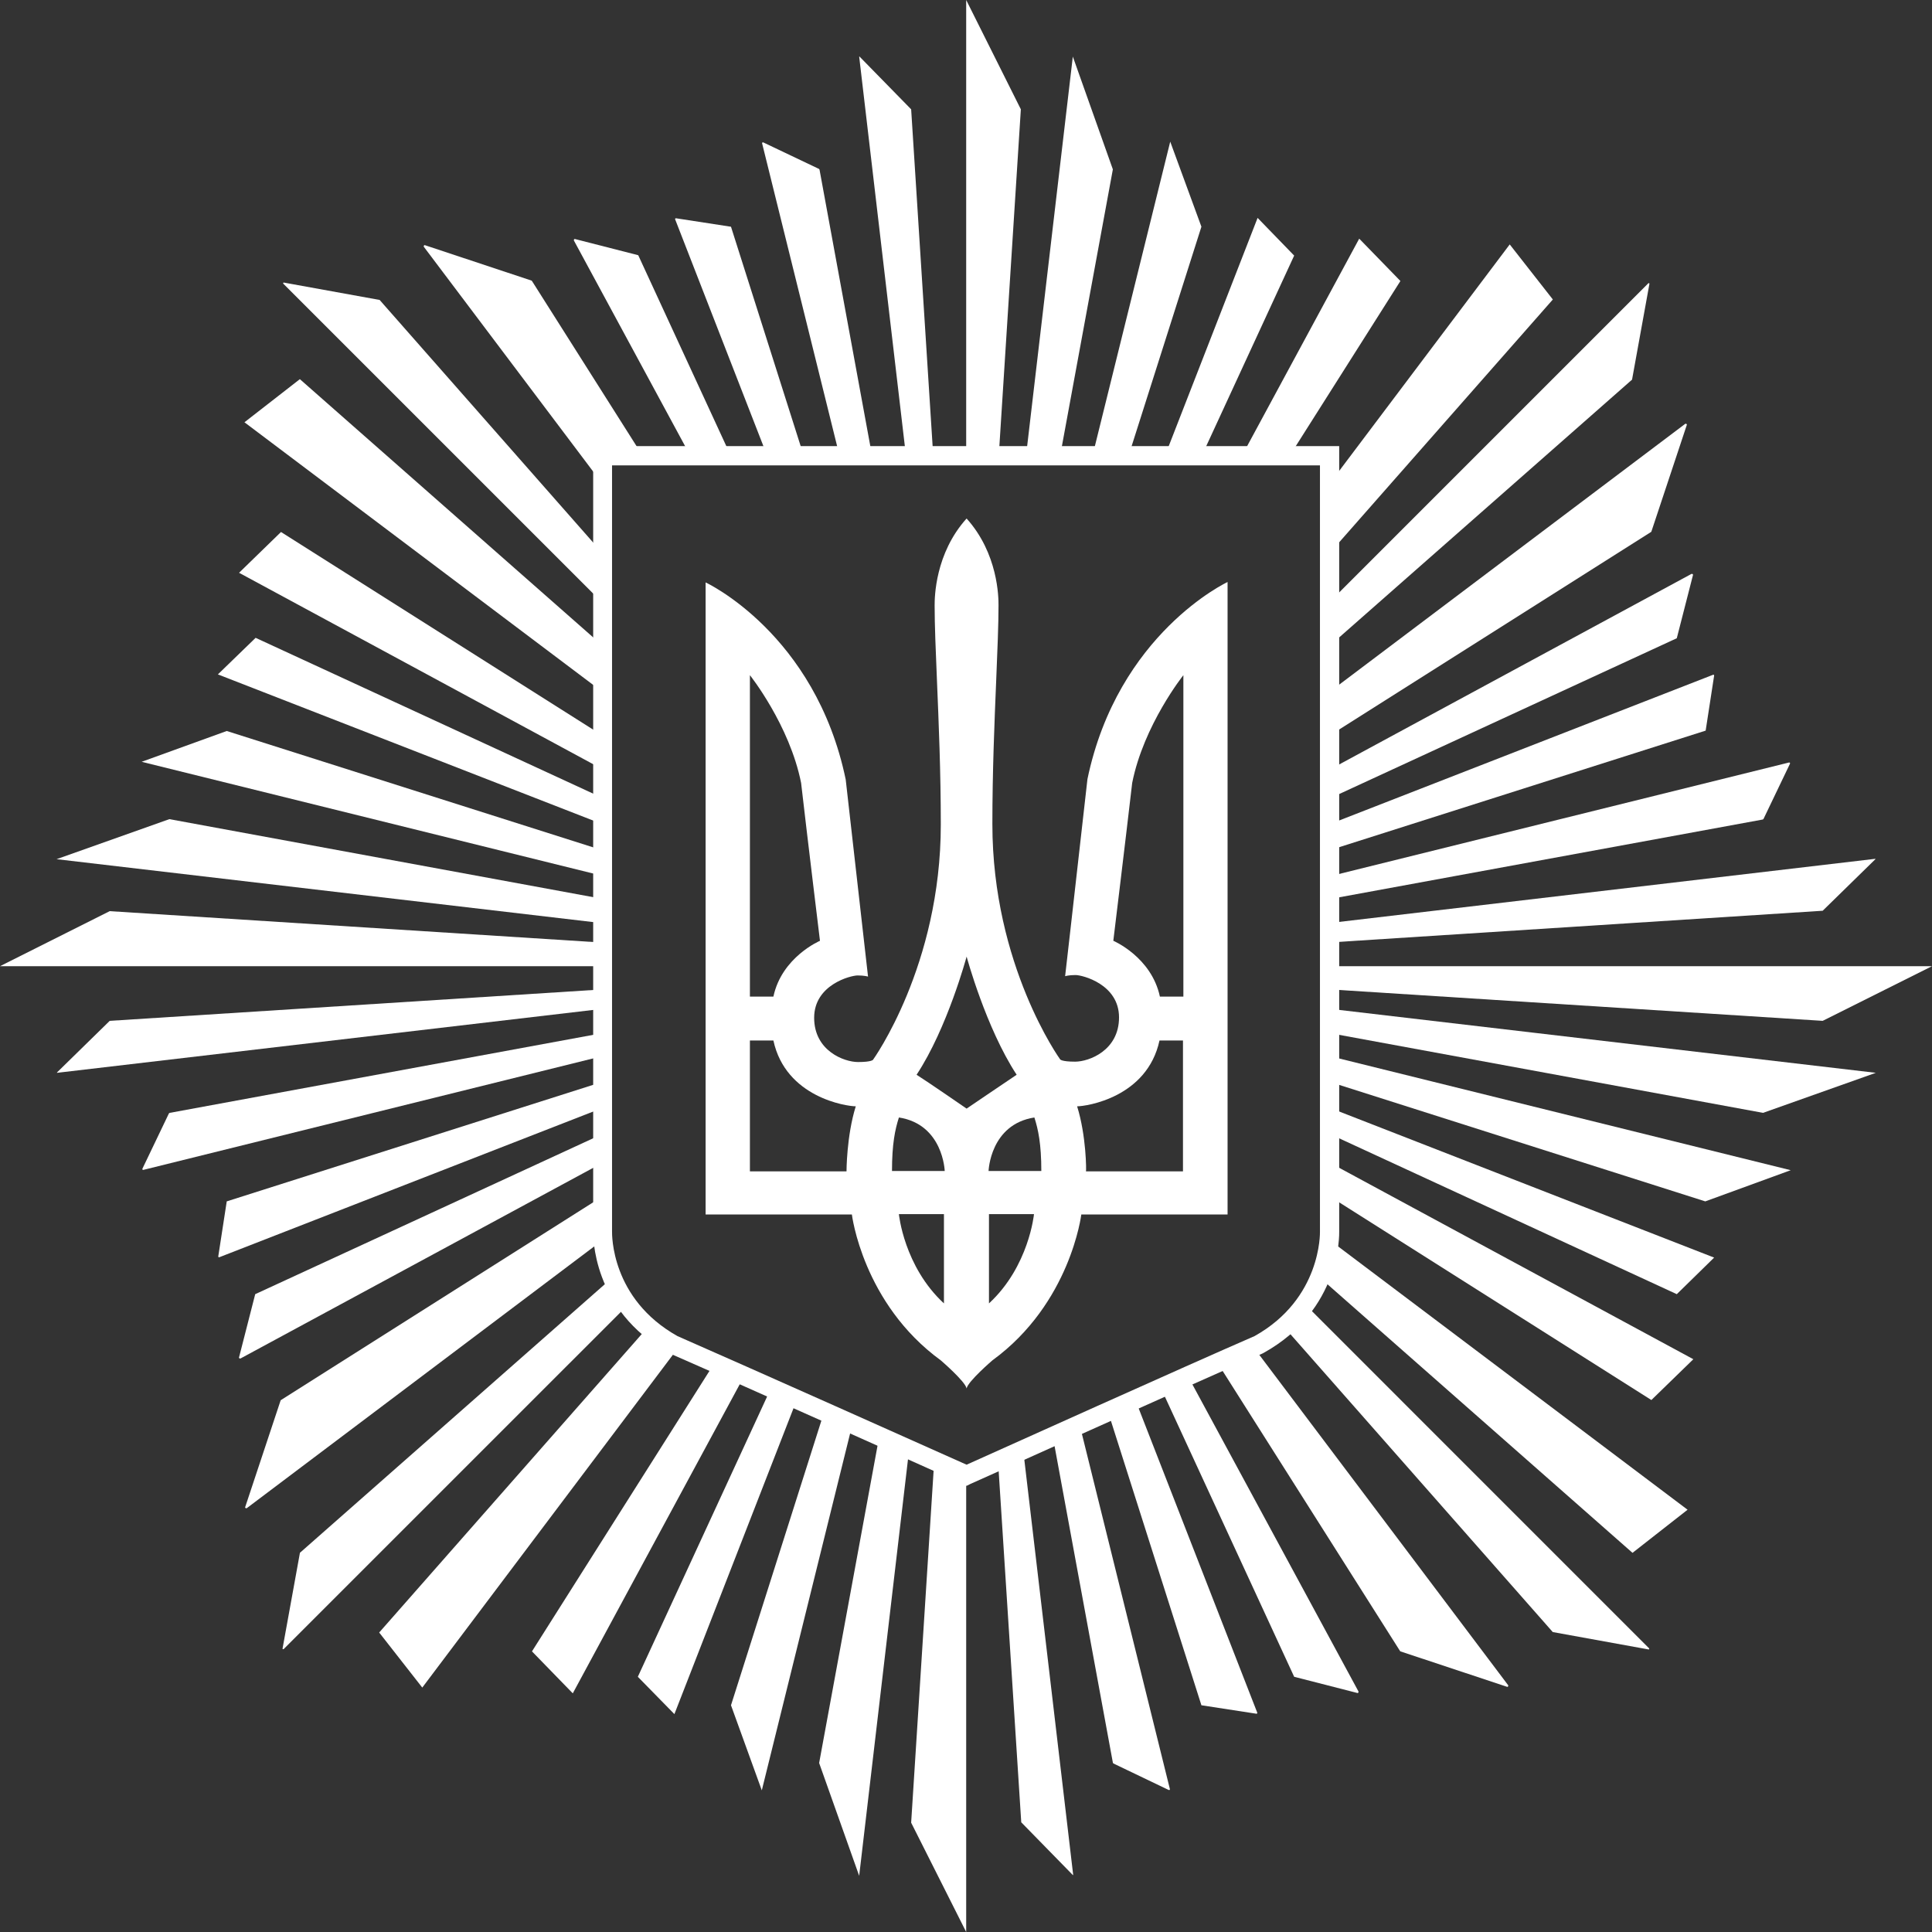
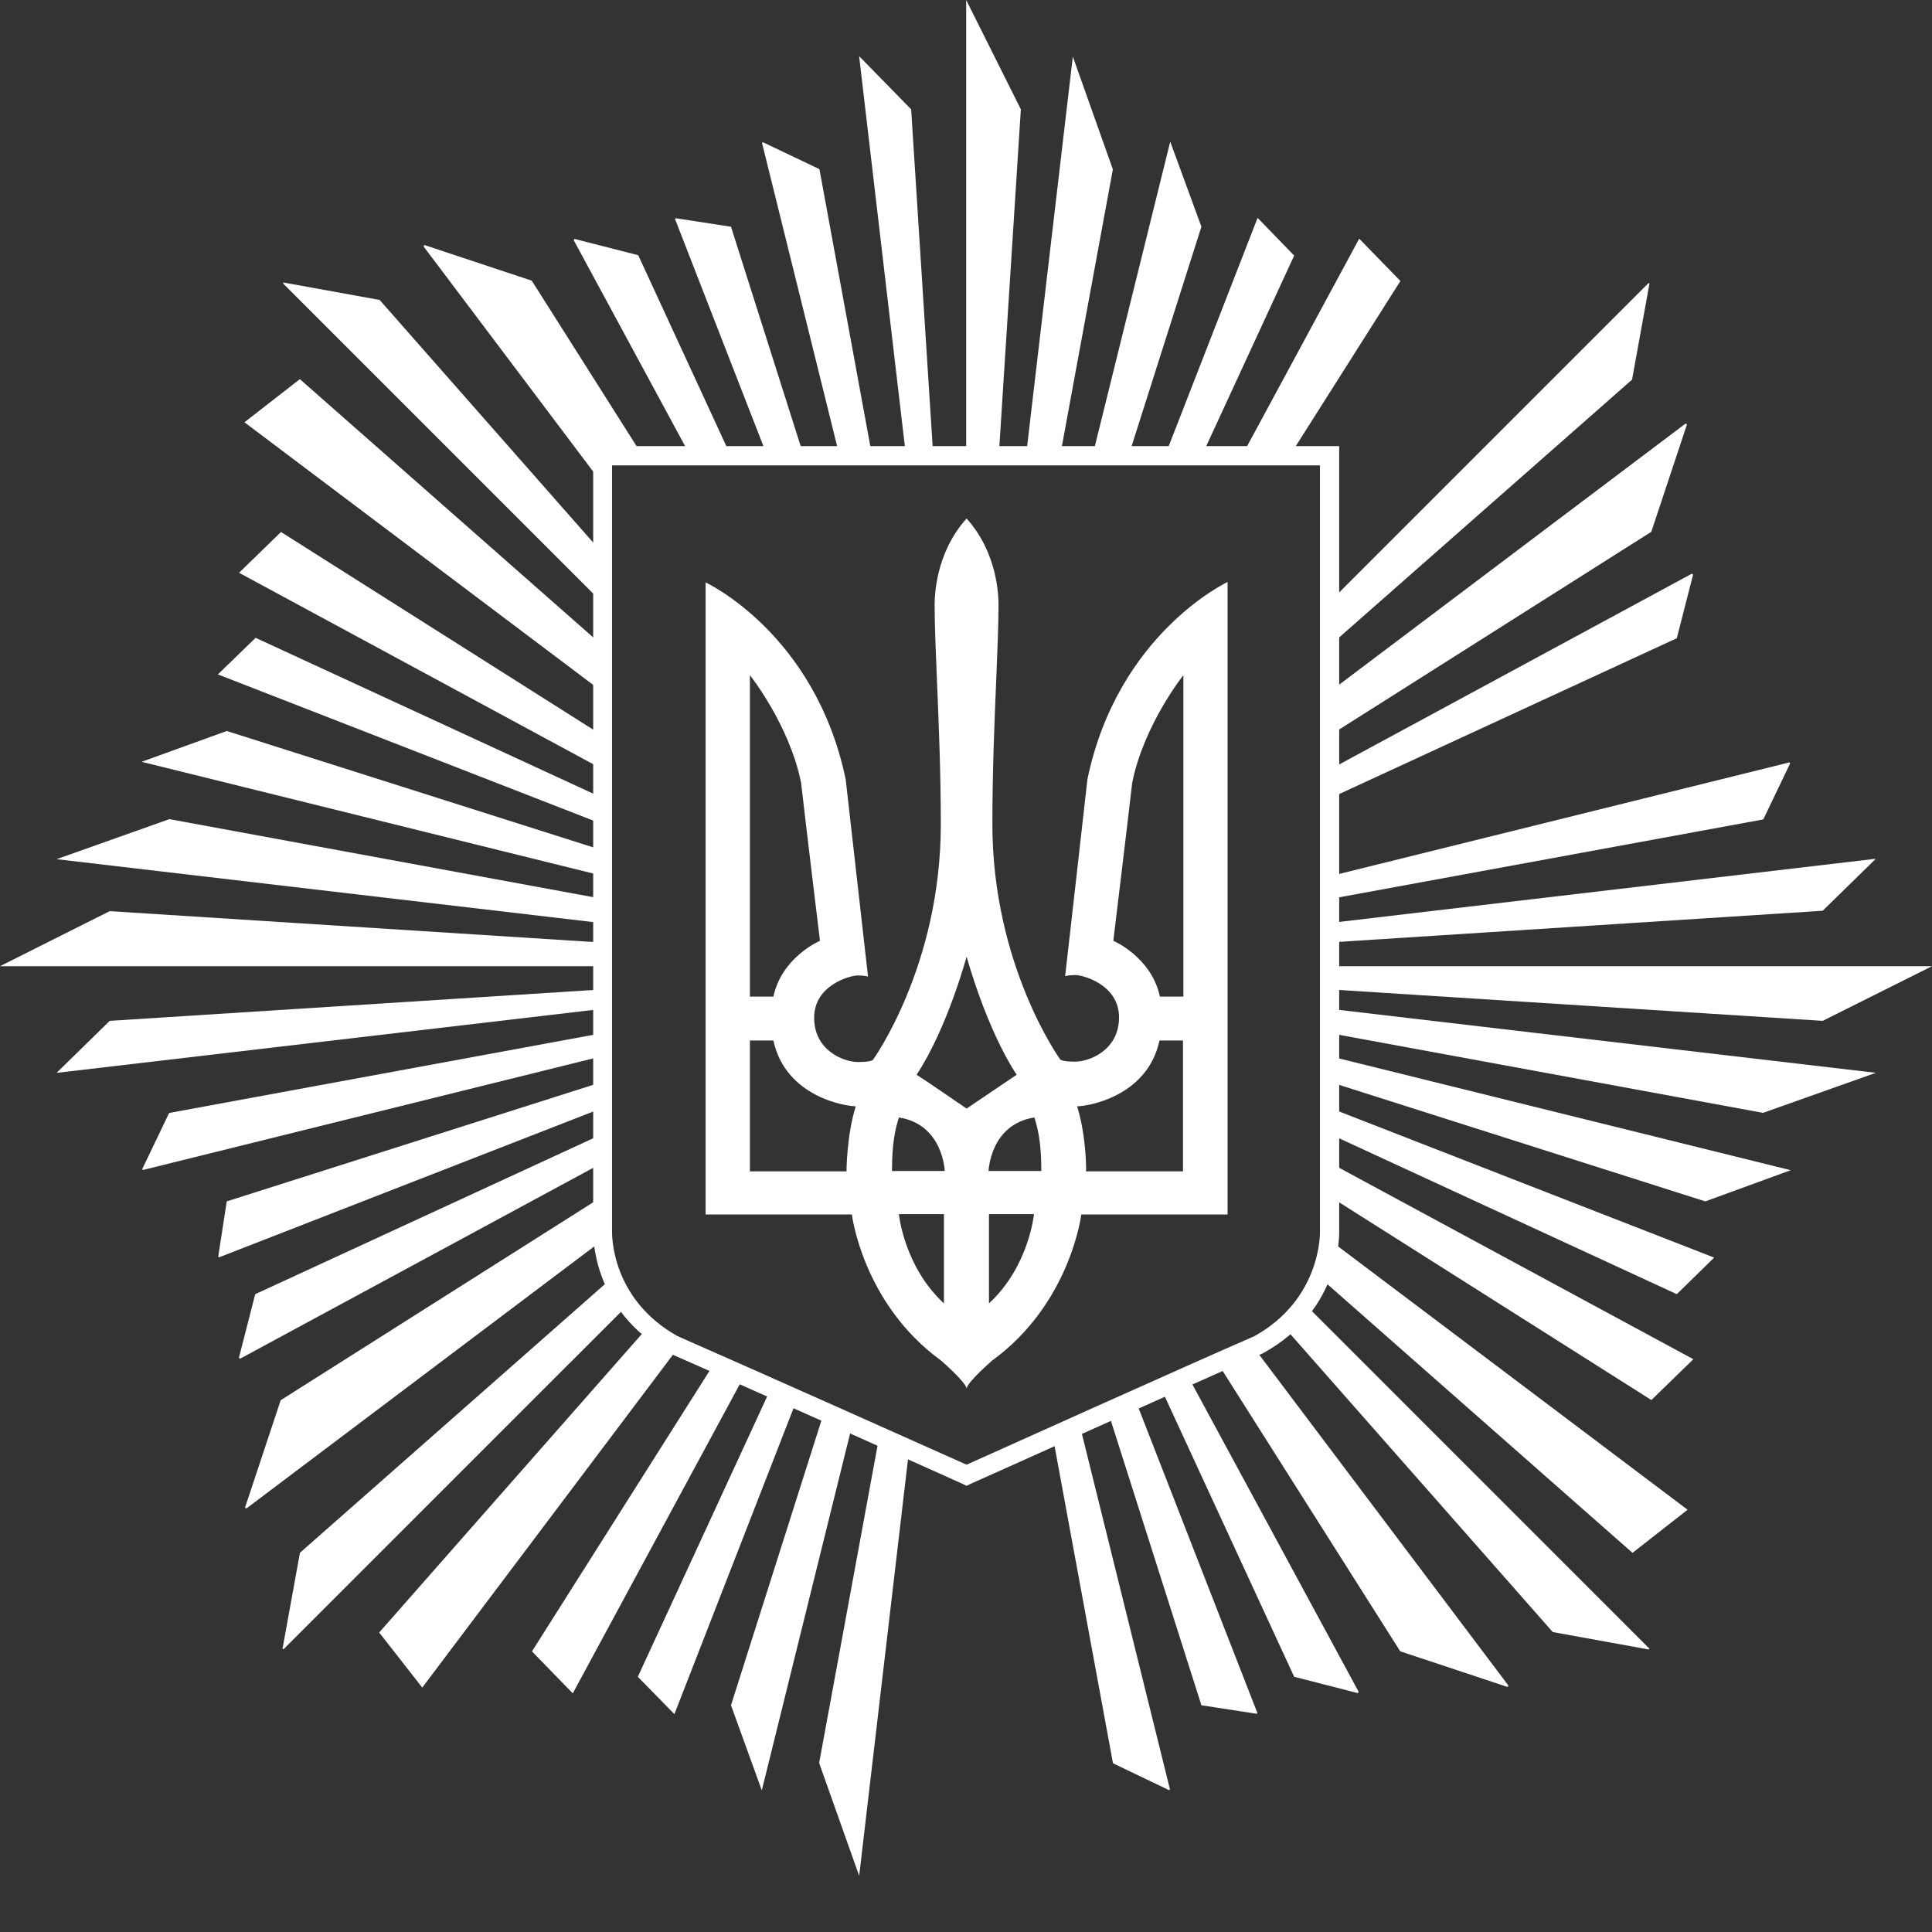
<svg xmlns="http://www.w3.org/2000/svg" width="72" height="72" viewBox="0 0 72 72" fill="none">
  <rect x="0" y="0" width="72" height="72" fill="#333333" stroke="none" />
  <path d="M22.451 36.007H0L4.088 33.956L22.451 35.128V36.007Z" fill="white" />
  <path d="M22.451 36.872L4.089 38.044L2.124 39.967V39.981L22.451 37.597V36.872Z" fill="white" />
  <path d="M22.451 38.502V39.358L5.351 43.596C5.322 43.61 5.294 43.582 5.308 43.553L6.298 41.487C6.305 41.487 6.309 41.484 6.312 41.48C6.316 41.477 6.319 41.473 6.327 41.473L22.451 38.502Z" fill="white" />
  <path d="M22.451 40.319V41.29L8.177 46.852C8.148 46.867 8.134 46.838 8.134 46.824L8.45 44.772L22.451 40.319Z" fill="white" />
  <path d="M22.451 42.261L9.511 48.23L8.909 50.582C8.894 50.611 8.937 50.64 8.966 50.625L22.451 43.336V42.261Z" fill="white" />
  <path d="M22.811 47.62C22.946 47.948 23.131 48.297 23.385 48.644L10.572 61.456C10.558 61.47 10.529 61.456 10.529 61.442L11.175 57.884V57.87L22.811 47.62Z" fill="white" />
  <path d="M22.451 44.588V45.906C22.451 45.906 22.446 46.019 22.463 46.211L9.195 56.206C9.167 56.22 9.124 56.191 9.138 56.163L10.458 52.189L10.472 52.175L22.451 44.588Z" fill="white" />
  <path d="M24.14 49.463C24.411 49.698 24.726 49.921 25.09 50.123C25.153 50.151 25.219 50.179 25.287 50.209L15.737 62.891L14.131 60.839L24.14 49.463Z" fill="white" />
  <path d="M26.625 50.797L19.825 61.542L21.346 63.106L27.731 51.286C27.343 51.114 26.971 50.95 26.625 50.797Z" fill="white" />
  <path d="M28.733 51.731L23.77 62.489L25.133 63.88L29.697 52.16C29.373 52.016 29.05 51.872 28.733 51.731Z" fill="white" />
  <path d="M30.715 52.614L27.242 63.55L28.39 66.721L31.765 53.082C31.421 52.929 31.07 52.772 30.715 52.614Z" fill="white" />
  <path d="M32.767 53.53L30.527 65.702L32.019 69.906L33.88 54.027C33.535 53.873 33.161 53.706 32.767 53.53Z" fill="white" />
-   <path d="M34.816 54.446L33.956 67.926L36.007 72L36.007 54.98C35.924 54.943 35.483 54.745 34.816 54.446Z" fill="white" />
-   <path d="M37.194 54.458L38.059 67.912L39.981 69.877H39.995L38.131 54.036C37.785 54.192 37.47 54.334 37.194 54.458Z" fill="white" />
  <path d="M39.236 53.54C39.557 53.395 39.892 53.245 40.234 53.091L43.596 66.664C43.611 66.692 43.582 66.721 43.553 66.707L41.488 65.717L41.487 65.713L41.486 65.709C41.484 65.706 41.482 65.704 41.48 65.702C41.477 65.699 41.473 65.695 41.473 65.688L39.236 53.54Z" fill="white" />
  <path d="M41.294 52.615C41.631 52.464 41.97 52.312 42.308 52.16L46.853 63.823C46.867 63.852 46.838 63.866 46.824 63.866L44.773 63.55L41.294 52.615Z" fill="white" />
  <path d="M43.265 51.732L48.23 62.489L50.582 63.092C50.611 63.106 50.64 63.063 50.625 63.034L44.269 51.282C43.944 51.428 43.608 51.578 43.265 51.732Z" fill="white" />
  <path d="M47.856 49.456C48.171 49.185 48.427 48.897 48.636 48.607L61.456 61.428C61.47 61.442 61.456 61.471 61.442 61.471L57.884 60.825H57.87L47.856 49.456Z" fill="white" />
  <path d="M45.373 50.79C45.881 50.564 46.335 50.362 46.709 50.197L56.206 62.805C56.22 62.833 56.191 62.876 56.163 62.862L52.189 61.542L52.175 61.528L45.373 50.79Z" fill="white" />
  <path d="M49.188 47.612C49.428 47.029 49.509 46.512 49.536 46.201L62.891 56.263L60.839 57.87L49.188 47.612Z" fill="white" />
  <path d="M49.549 44.581L61.542 52.175L63.106 50.654L49.549 43.327V44.581Z" fill="white" />
  <path d="M49.549 42.257L62.489 48.23L63.881 46.867L49.549 41.283V42.257Z" fill="white" />
  <path d="M49.549 40.317L63.551 44.772L66.735 43.61L49.549 39.358V40.317Z" fill="white" />
  <path d="M49.549 38.5L65.703 41.473L69.906 39.981L49.549 37.595V38.5Z" fill="white" />
  <path d="M49.549 36.871L67.926 38.044L72 36.007L49.549 36.007V36.871Z" fill="white" />
  <path d="M49.549 35.123L67.926 33.941L69.891 32.019V32.005L49.549 34.399V35.123Z" fill="white" />
  <path d="M49.549 33.506V32.658L66.664 28.418C66.692 28.404 66.721 28.433 66.707 28.462L65.717 30.527C65.71 30.527 65.706 30.531 65.703 30.534C65.701 30.536 65.699 30.538 65.697 30.539C65.694 30.541 65.692 30.542 65.688 30.542L49.549 33.506Z" fill="white" />
-   <path d="M49.549 31.686V30.716L63.838 25.148C63.866 25.133 63.881 25.162 63.881 25.176L63.565 27.228L49.549 31.686Z" fill="white" />
  <path d="M49.549 29.757L62.489 23.785L63.092 21.432C63.106 21.404 63.063 21.375 63.034 21.389L49.549 28.683V29.757Z" fill="white" />
  <path d="M49.549 24.07V22.436L61.427 10.558C61.442 10.544 61.47 10.558 61.47 10.573L60.825 14.13V14.145L49.549 24.07Z" fill="white" />
  <path d="M49.549 27.413V25.785L62.805 15.794C62.833 15.78 62.877 15.809 62.862 15.837L61.542 19.811L61.528 19.826L49.549 27.413Z" fill="white" />
-   <path d="M49.549 20.617V18.025L56.263 9.109L57.87 11.161L49.549 20.617Z" fill="white" />
  <path d="M48.062 16.985L52.189 10.472L50.654 8.894L46.283 16.985H48.062Z" fill="white" />
  <path d="M44.787 16.985L48.23 9.525L46.867 8.12L43.415 16.985H44.787Z" fill="white" />
  <path d="M42.058 16.985L44.773 8.449L43.611 5.279L40.714 16.985H42.058Z" fill="white" />
  <path d="M39.508 16.985L41.473 6.312L39.981 2.109L38.237 16.985H39.508Z" fill="white" />
  <path d="M37.221 16.985L38.044 4.074L36.007 0L36.007 16.985H37.221Z" fill="white" />
  <path d="M34.779 16.985L33.956 4.074L32.033 2.109H32.019L33.763 16.985H34.779Z" fill="white" />
  <path d="M32.5 16.985L30.542 6.326C30.542 6.319 30.538 6.316 30.534 6.312C30.531 6.308 30.527 6.305 30.527 6.298L28.447 5.308C28.419 5.294 28.39 5.322 28.404 5.351L31.286 16.985H32.5Z" fill="white" />
  <path d="M29.953 16.985L27.242 8.45L25.191 8.134C25.177 8.134 25.148 8.148 25.162 8.177L28.59 16.985H29.953Z" fill="white" />
  <path d="M27.234 16.985L23.785 9.511L21.432 8.909C21.403 8.894 21.375 8.937 21.389 8.966L25.726 16.985H27.234Z" fill="white" />
  <path d="M22.451 24.057L11.175 14.13L9.11 15.737L22.451 25.784V24.057Z" fill="white" />
  <path d="M22.451 22.465L10.558 10.573C10.544 10.558 10.558 10.53 10.573 10.53L14.13 11.175H14.145L22.451 20.611V22.465Z" fill="white" />
  <path d="M23.95 16.985H22.451V18.032L15.794 9.196C15.78 9.167 15.809 9.124 15.837 9.138L19.811 10.458L19.825 10.472L23.95 16.985Z" fill="white" />
  <path d="M22.451 27.41L10.472 19.826L8.909 21.346L22.451 28.666V27.41Z" fill="white" />
  <path d="M22.451 29.736L9.526 23.77L8.12 25.133L22.451 30.714V29.736Z" fill="white" />
  <path d="M22.451 31.688L8.45 27.242L5.279 28.39L22.451 32.639V31.688Z" fill="white" />
  <path d="M22.451 33.498L6.312 30.527L2.109 32.019L22.451 34.404V33.498Z" fill="white" />
  <path d="M25.248 49.793C27.773 50.898 34.903 54.083 36.022 54.585C37.141 54.083 44.242 50.883 46.752 49.793C49.248 48.402 49.191 45.934 49.191 45.906V17.344H22.809V45.891C22.809 46.006 22.766 48.402 25.248 49.793ZM36.022 55.374L35.878 55.302C35.792 55.259 27.658 51.615 24.961 50.439L24.933 50.424C22.035 48.818 22.106 45.992 22.106 45.877V16.626H49.908V45.891C49.908 45.992 49.98 48.818 47.082 50.424L47.053 50.439C44.342 51.615 36.251 55.273 36.165 55.302L36.022 55.374Z" fill="white" />
  <path fill-rule="evenodd" clip-rule="evenodd" d="M34.831 22.565C34.831 22.264 34.846 20.629 36.022 19.323C37.198 20.629 37.212 22.264 37.212 22.551C37.212 23.269 37.172 24.225 37.126 25.339C37.061 26.894 36.983 28.758 36.983 30.714C36.983 35.978 39.508 39.479 39.508 39.479C39.508 39.479 39.551 39.565 40.067 39.565C40.584 39.565 41.703 39.149 41.703 37.915C41.703 36.681 40.34 36.337 40.082 36.337C39.823 36.337 39.694 36.38 39.694 36.38C39.694 36.38 39.953 34.128 40.526 29.035C41.66 23.598 45.748 21.69 45.748 21.69V45.26H40.297C40.297 45.26 39.895 48.574 36.983 50.697C36.983 50.697 36.065 51.486 36.022 51.744C35.979 51.486 35.061 50.697 35.061 50.697C32.148 48.574 31.747 45.26 31.747 45.26H26.296V21.705C26.296 21.705 30.384 23.598 31.517 29.05C32.091 34.142 32.349 36.395 32.349 36.395C32.349 36.395 32.22 36.352 31.962 36.352C31.704 36.352 30.341 36.696 30.341 37.929C30.341 39.163 31.46 39.579 31.976 39.579C32.493 39.579 32.536 39.493 32.536 39.493C32.536 39.493 35.061 35.993 35.061 30.728C35.061 28.775 34.983 26.92 34.918 25.367C34.871 24.251 34.831 23.291 34.831 22.565ZM44.101 25.162C44.101 25.162 42.623 27.013 42.193 29.179C41.963 31.173 41.49 35.06 41.49 35.06C41.49 35.06 42.91 35.663 43.226 37.141H44.101V25.162ZM40.141 41.229C40.486 41.229 42.752 40.899 43.211 38.776H44.086V43.653H40.471C40.486 43.653 40.486 42.334 40.141 41.229ZM36.841 43.639H38.807C38.807 42.635 38.692 42.09 38.548 41.645C36.899 41.903 36.841 43.639 36.841 43.639ZM36.856 45.246H38.534C38.534 45.246 38.348 47.197 36.856 48.574V45.246ZM29.855 29.179C29.424 27.013 27.947 25.162 27.947 25.162V37.141H28.822C29.137 35.663 30.558 35.061 30.558 35.061C30.558 35.061 30.084 31.173 29.855 29.179ZM31.892 41.229C31.547 41.229 29.281 40.899 28.822 38.776H27.947V43.653H31.547C31.547 43.653 31.547 42.334 31.892 41.229ZM35.207 43.639H33.242C33.242 42.635 33.356 42.09 33.5 41.645C35.15 41.903 35.207 43.639 35.207 43.639ZM35.178 45.246H33.499C33.499 45.246 33.686 47.197 35.178 48.574V45.246ZM34.158 40.053C35.306 38.317 36.023 35.649 36.023 35.649C36.023 35.649 36.74 38.303 37.888 40.053C37.458 40.34 36.023 41.315 36.023 41.315C36.023 41.315 34.588 40.325 34.158 40.053Z" fill="white" />
</svg>